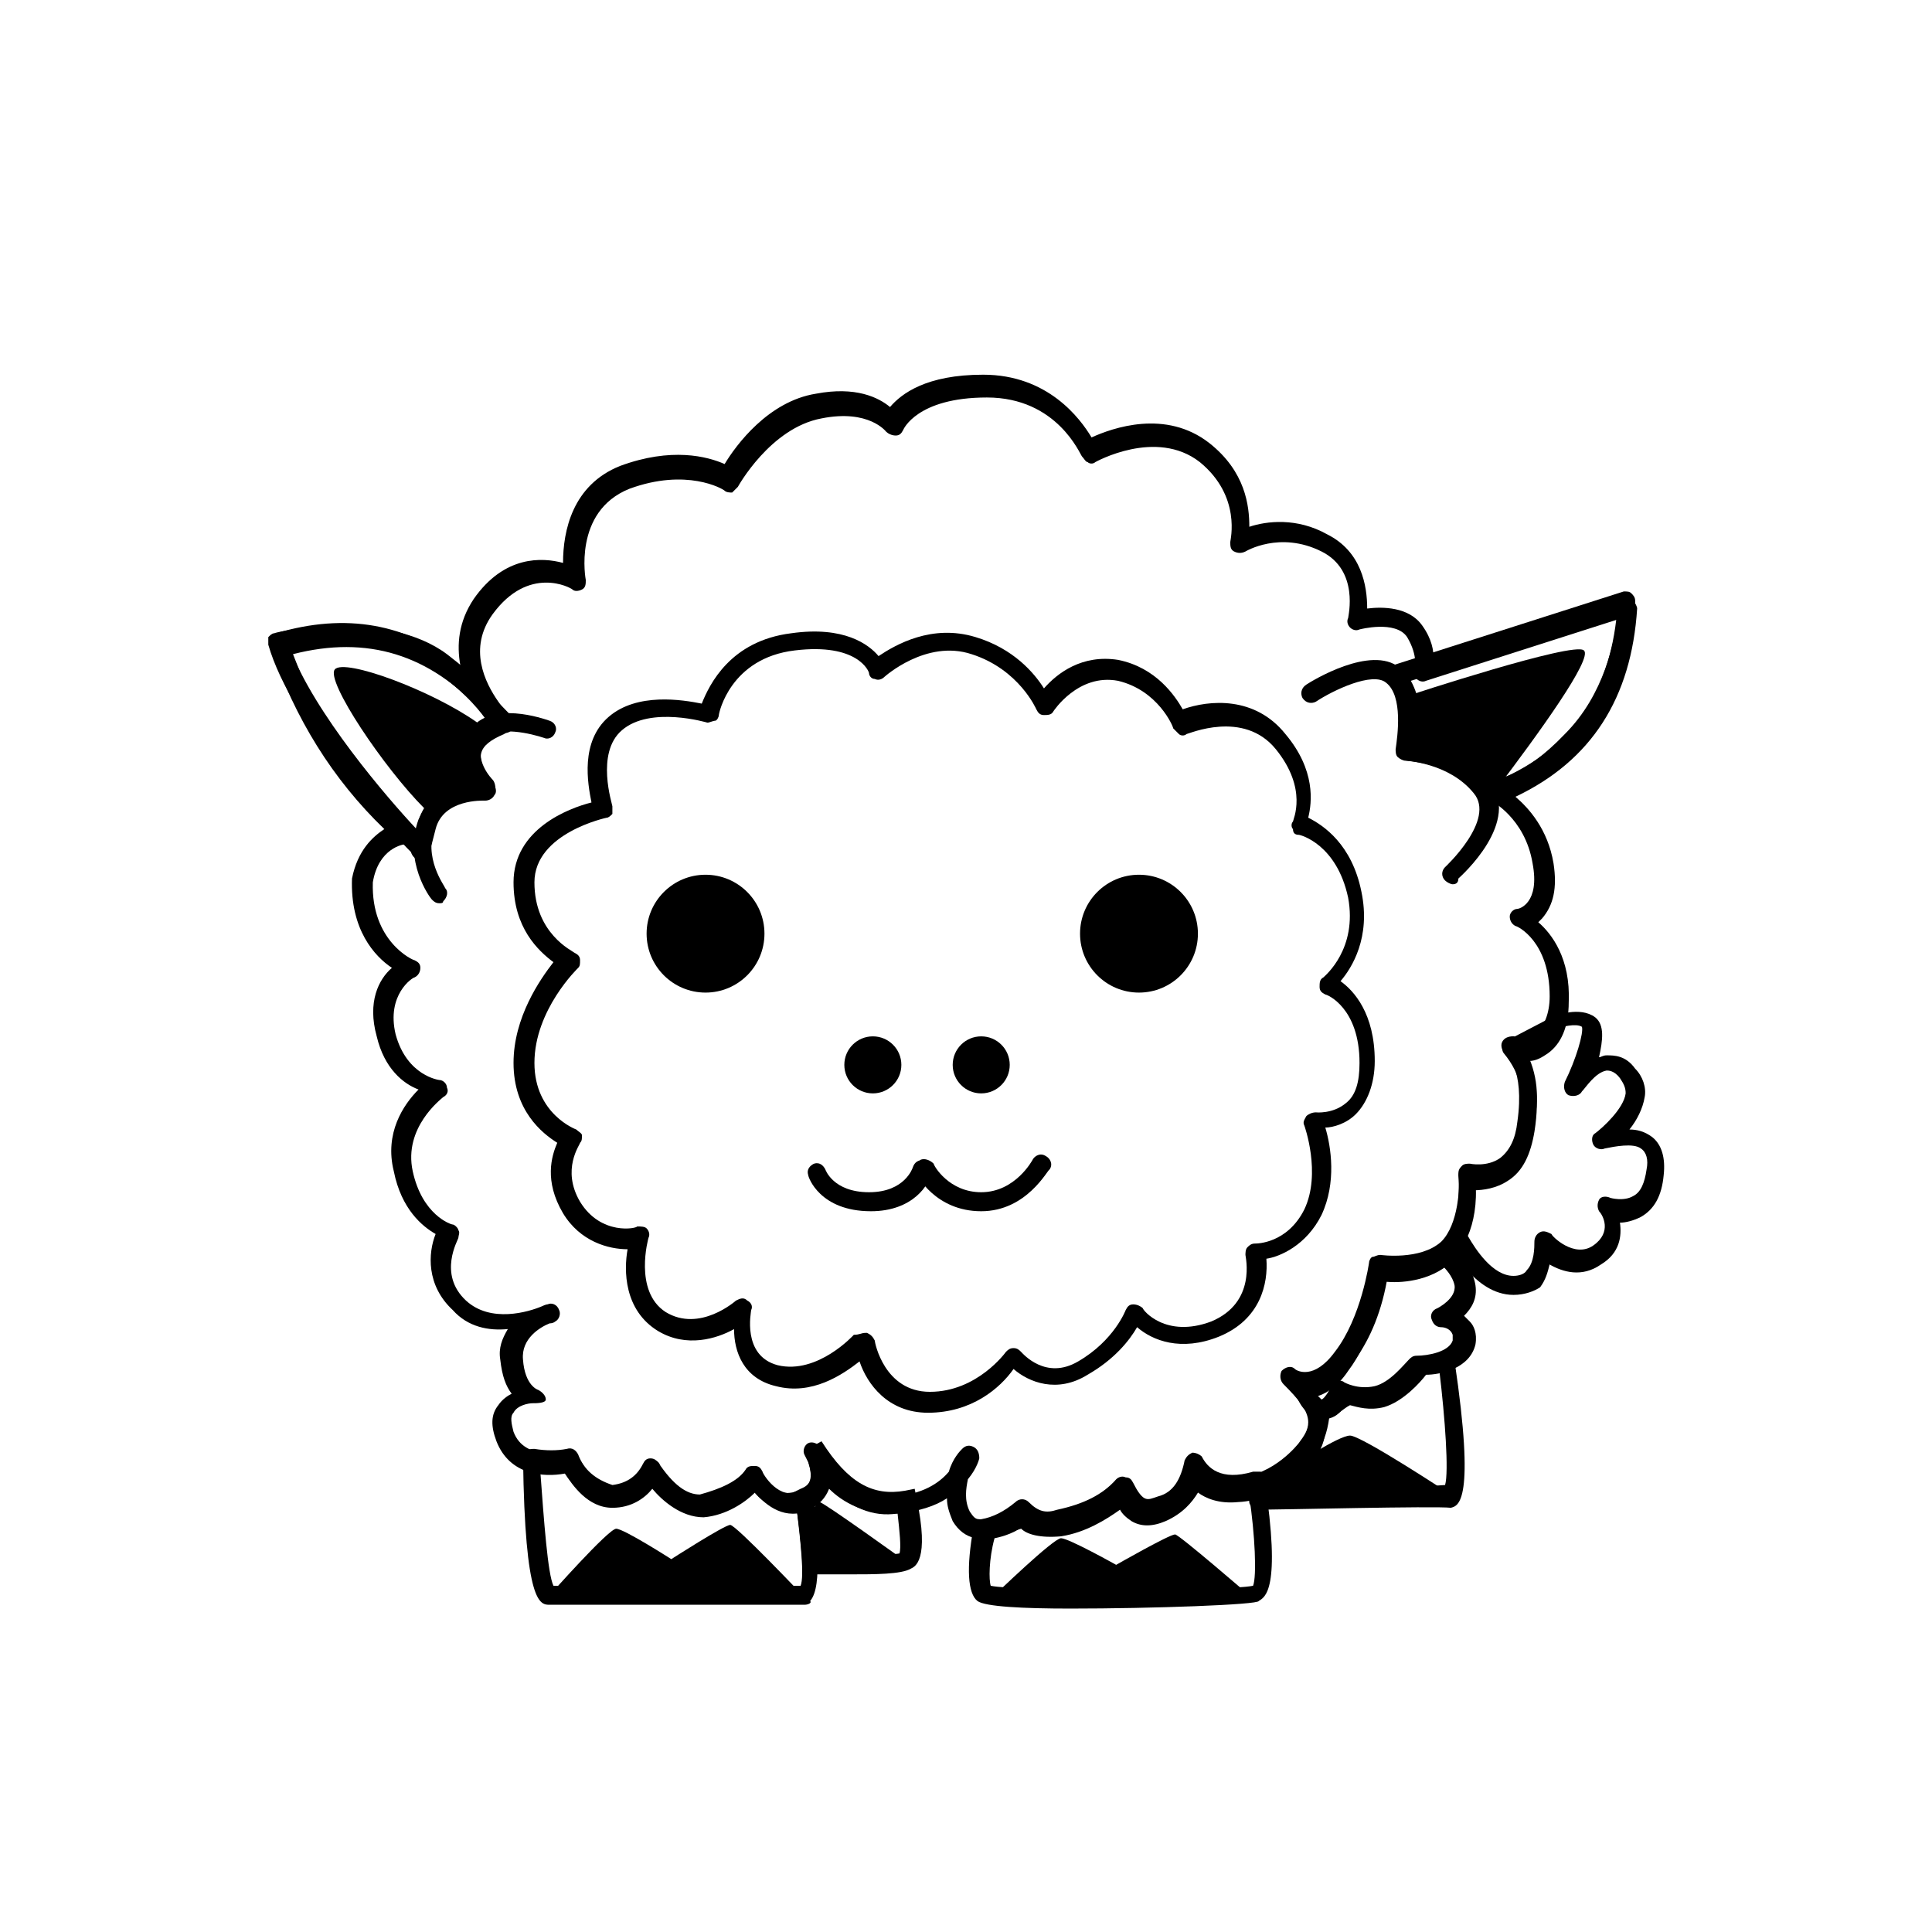
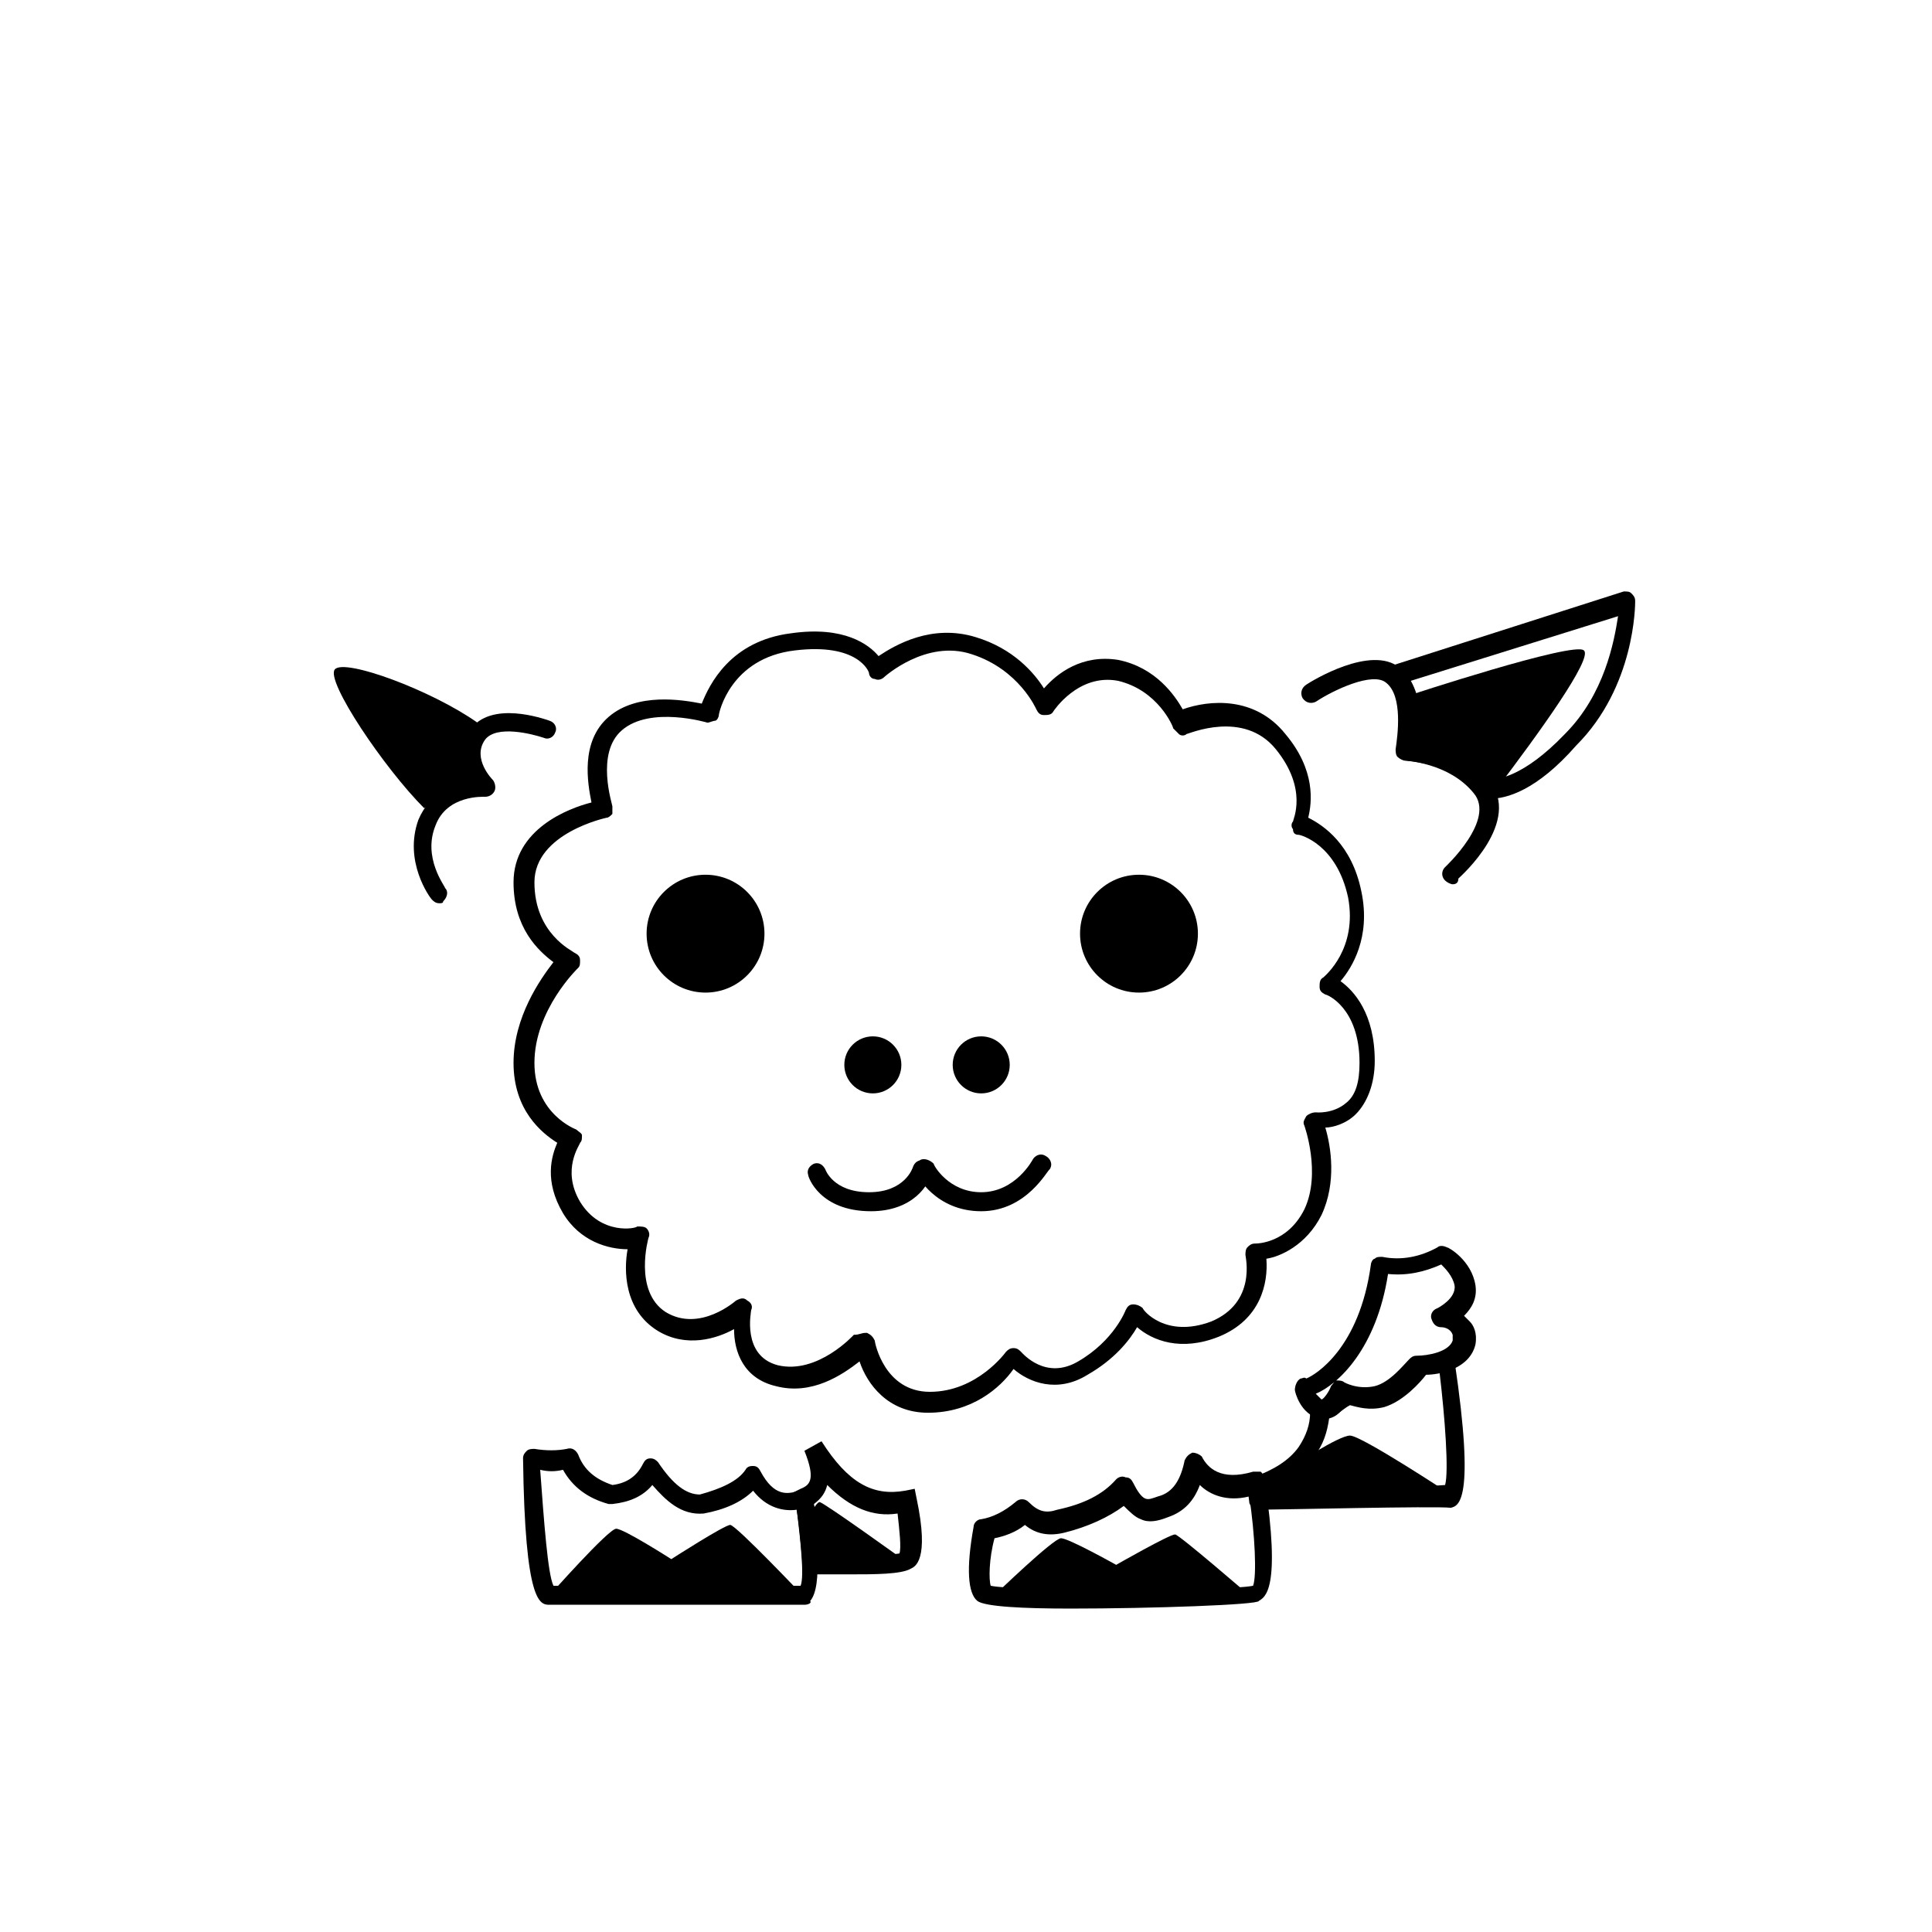
<svg xmlns="http://www.w3.org/2000/svg" fill="#000000" width="800px" height="800px" version="1.1" viewBox="144 144 512 512">
  <g>
-     <path d="m404.53 551.64h-2.016c-2.519-0.504-4.535-2.016-6.047-4.535-1.004-2.516-1.508-4.027-1.508-6.043-3.023 2.016-7.559 3.527-13.098 4.031-8.566 0.504-14.609-3.023-18.137-6.551-1.008 2.519-2.519 4.031-5.039 5.543-6.551 3.023-11.586-1.008-14.609-4.535-2.519 2.519-7.559 6.047-13.602 6.551-6.047 0-11.082-4.535-13.602-7.559-2.016 2.519-5.543 5.039-10.578 5.039-6.551 0-10.578-6.047-12.594-9.07-5.543 1.008-14.609 0.504-18.137-8.566-1.512-4.031-1.512-7.055 0.504-9.574 1.008-1.512 2.519-2.519 3.527-3.023-1.512-2.016-2.519-4.535-3.023-9.07-0.504-3.023 0.504-5.543 2.016-8.062-5.039 0.504-10.578-0.504-14.609-5.039-7.055-6.551-6.551-15.113-4.535-20.152-3.527-2.016-9.07-6.551-11.082-16.625-2.519-10.078 2.519-17.633 6.551-21.664-4.031-1.512-9.07-5.543-11.082-14.105-2.519-9.07 0.504-15.113 4.031-18.137-4.535-3.023-11.082-10.078-10.578-23.68 1.512-7.559 5.543-11.082 8.566-13.098-13.602-13.098-23.68-29.223-30.23-48.367v-2.016c0.504-0.504 1.008-1.008 1.512-1.512 18.641-5.543 34.762-2.519 48.871 8.566-1.008-5.543-0.504-11.586 3.527-17.633 8.062-11.586 18.137-11.082 23.68-9.574 0-8.566 2.519-20.656 15.113-25.695 13.602-5.039 23.176-2.519 27.711-0.504 3.023-5.039 11.586-16.625 24.184-18.641 10.578-2.016 16.625 1.008 19.648 3.527 3.023-3.527 9.574-8.566 24.688-8.566 17.129 0 25.695 11.586 28.719 16.625 5.543-2.519 19.648-7.559 31.234 1.512 9.574 7.559 10.578 16.625 10.578 22.168 4.535-1.512 12.594-2.519 20.656 2.016 9.07 4.535 10.578 13.602 10.578 19.648 4.031-0.504 11.082-0.504 14.609 4.535 2.519 3.527 3.023 6.551 3.023 9.07l50.383-16.121c1.008 0 1.512 0 2.519 0.504 0.504 0.504 1.008 1.512 1.008 2.016-1.512 23.68-12.09 40.305-32.242 49.879 3.527 3.023 8.566 8.566 10.078 17.633 1.008 6.551 0 11.082-3.023 14.609l-1.008 1.008c3.527 3.023 8.566 9.574 8.062 21.16 0 6.551-2.016 11.082-5.543 13.602-1.512 1.008-3.023 2.016-5.039 2.016 1.512 3.527 3.023 9.07 1.512 18.641-1.008 6.047-3.023 10.578-7.055 13.098-3.023 2.016-6.551 2.519-9.07 2.519 0 4.535-1.008 14.105-6.047 19.145-5.543 5.039-13.602 5.543-17.633 5.039-1.008 5.039-3.527 15.617-9.574 23.68-3.023 4.535-6.551 6.551-9.574 7.055 2.016 3.023 3.023 5.543 3.527 8.062 0 3.023-1.008 6.047-3.527 9.07 0 0.504-8.062 10.078-19.648 10.578-5.039 0.504-8.566-1.008-10.578-2.519-1.512 2.519-4.031 5.543-8.566 7.559-3.527 1.512-6.551 1.512-9.07 0-1.512-1.008-2.519-2.016-3.023-3.023-3.527 2.519-9.07 6.047-15.617 7.055-5.543 0.504-9.07-0.504-10.578-2.016-2.031 0.504-6.566 2.519-10.094 2.519zm-4.027-15.617c-0.504 2.519-1.008 5.543 0.504 8.566 1.008 1.512 1.512 2.016 2.519 2.016 3.023 0.504 8.566-3.023 10.078-4.031 0.504-0.504 1.512-0.504 2.519-0.504 1.008 0.504 1.512 1.008 1.512 2.016 0 0.504 2.016 1.512 7.055 1.008 8.062-1.008 15.617-7.559 15.617-8.062 0.504-0.504 1.512-1.008 2.519-0.504s1.512 1.008 1.512 2.016c0 0 0.504 2.016 2.016 3.023 1.008 0.504 2.519 0.504 4.535-0.504 7.055-2.519 7.055-8.566 7.055-8.566 0-1.512 1.008-2.519 2.519-2.519 1.512 0 2.519 1.008 2.519 2.016 0 0.504 1.008 4.031 9.07 3.527 9.574-0.504 16.121-9.07 16.121-9.07 1.512-2.016 2.519-3.527 2.519-5.543 0-3.023-2.519-6.047-6.551-10.078-1.008-1.008-1.008-2.519-0.504-3.527 1.008-1.008 2.519-1.512 3.527-0.504 0.504 0.504 5.039 3.023 10.578-4.535 7.055-9.07 9.07-23.68 9.07-23.68 0-0.504 0.504-1.512 1.008-1.512 0.504 0 1.008-0.504 2.016-0.504 0 0 10.578 1.512 16.121-3.527 4.535-4.535 5.039-14.609 4.535-18.137 0-1.008 0.504-1.512 1.008-2.016s1.512-0.504 2.016-0.504c0 0 4.535 1.008 8.062-1.512 2.519-2.016 4.031-5.039 4.535-9.574 2.016-14.105-3.023-18.137-3.023-18.137-1.008-0.504-1.512-2.016-1.008-3.023 0.504-1.008 1.512-1.512 3.023-1.512 0 0 3.527 1.008 6.047-1.008 2.016-1.512 3.527-5.039 3.527-9.574 0-14.609-8.566-18.641-9.07-18.641-1.008-0.504-1.512-1.512-1.512-2.519 0-1.008 1.008-2.016 2.016-2.016 0.504 0 6.047-1.512 4.031-12.09-2.016-12.09-11.082-16.625-11.082-16.625-1.008-0.504-1.512-1.512-1.512-2.519 0-1.008 0.504-2.016 1.512-2.016 20.152-8.062 30.73-22.168 33.25-43.328l-50.383 16.121c-1.008 0.504-2.016 0-2.519-0.504-0.504-0.504-1.008-1.512-0.504-2.519 0 0 1.008-3.527-2.016-8.566-3.023-4.535-12.594-2.016-12.594-2.016-1.008 0.504-2.016 0-2.519-0.504-0.504-0.504-1.008-1.512-0.504-2.519 0-0.504 3.023-12.594-7.055-17.633-11.082-5.543-20.152 0-20.152 0-1.008 0.504-2.016 0.504-3.023 0s-1.008-1.512-1.008-2.519c0-0.504 3.023-12.09-8.062-21.16-11.586-9.07-27.711 0-27.711 0-0.504 0.504-1.512 0.504-2.016 0-0.504 0-1.008-1.008-1.512-1.512-0.504-0.504-6.551-15.617-25.191-15.617s-22.168 8.566-22.168 8.566c-0.504 1.008-1.008 1.512-2.016 1.512-1.008 0-2.016-0.504-2.519-1.008 0 0-4.535-6.047-17.129-3.527-13.602 2.519-22.168 18.137-22.168 18.137-0.504 0.504-1.008 1.008-1.512 1.512-0.504 0-1.512 0-2.016-0.504-0.504-0.504-10.078-6.047-25.191-0.504-15.113 6.047-11.586 24.184-11.586 24.184 0 1.008 0 2.016-1.008 2.519-1.008 0.504-2.016 0.504-2.519 0-0.504-0.504-11.586-6.551-21.16 6.551-6.551 9.07-2.016 18.137 1.512 23.176 1.008 1.512 2.519 2.519 3.527 4.031 1.008 1.008 0.504 2.519 0 3.527-1.008 1.008-2.519 1.008-3.527 0-1.008-1.008-2.519-2.519-4.031-4.535-14.105-15.617-30.73-20.656-50.383-15.617 7.055 18.641 17.129 34.258 31.234 46.352 0.504 0.504 1.008 1.512 0.504 2.519s-1.008 1.512-2.016 1.512c-0.504 0-7.055 1.008-8.566 10.078-0.504 15.617 10.578 20.656 11.082 20.656 1.008 0.504 1.512 1.008 1.512 2.016 0 1.008-0.504 2.016-1.512 2.519-0.504 0-7.559 4.535-5.039 15.113 3.023 11.082 11.586 12.09 11.586 12.09 1.008 0 2.016 1.008 2.016 2.016 0.504 1.008 0 2.016-1.008 2.519-0.504 0.504-10.578 8.062-8.062 19.648 2.519 11.586 10.078 14.105 10.578 14.105 0.504 0 1.512 1.008 1.512 1.512 0.504 0.504 0 1.512 0 2.016s-5.543 9.574 2.016 16.625c6.551 6.047 16.625 3.023 20.152 1.512 1.008-0.504 1.512-0.504 1.512-0.504 1.008-0.504 2.519 0 3.023 1.512 0.504 1.008 0 2.519-1.008 3.023 0 0-0.504 0.504-1.512 0.504-2.519 1.008-7.559 4.031-7.055 9.574 0.504 7.055 4.031 8.062 4.031 8.062 1.008 0.504 2.016 1.512 2.016 2.519 0.008 1.012-2.512 1.012-3.519 1.012-1.008 0-4.031 0.504-5.039 2.519-1.008 1.008-0.504 3.023 0 5.039 3.023 8.062 13.602 5.039 14.105 5.039 1.008-0.504 2.519 0.504 3.023 1.512 1.008 2.016 4.535 8.062 9.07 8.062 5.543 0 8.566-5.543 8.566-5.543 0.504-1.008 1.512-1.512 2.016-1.512 1.008 0 2.016 0.504 2.016 1.512 0 0 5.039 8.566 11.082 8.062 6.551 0 11.586-7.055 12.09-7.055 0.504-0.504 1.512-1.008 2.016-1.008 1.008 0 1.512 0.504 2.016 1.512 0 0.504 4.535 8.062 10.078 5.039 1.512-0.504 2.016-1.512 2.519-2.519 0.504-1.512 0-3.527-0.504-5.039-0.504-1.008-1.008-2.016-1.008-2.016-0.504-1.008 0-2.519 1.008-3.023 1.008-0.504 2.519 0 3.023 1.008 0 0 0.504 1.008 1.008 2.519 2.016 3.527 8.062 11.082 18.641 10.578 7.559-0.504 12.09-3.527 14.609-6.551 1.008-3.527 3.023-5.543 3.527-6.047 1.008-1.008 2.016-1.008 3.023-0.504 1.008 0.504 1.512 1.512 1.512 3.023-0.004 0-0.508 2.519-3.023 5.543z" />
    <path d="m528.97 378.34c-0.504 0-1.512-0.504-2.016-1.008-1.008-1.008-1.008-2.519 0-3.527 0 0 13.602-12.594 7.559-19.648-6.551-8.062-18.137-8.566-18.137-8.566-0.504 0-1.512-0.504-2.016-1.008-0.504-0.504-0.504-1.512-0.504-2.016 0.504-3.527 2.016-14.105-2.519-17.633-3.527-3.023-14.105 2.016-18.641 5.039-1.008 0.504-2.519 0.504-3.527-1.008-0.504-1.008-0.504-2.519 1.008-3.527 1.512-1.008 17.129-10.578 24.688-4.535 5.543 4.535 5.039 14.609 4.535 19.648 4.535 0.504 13.098 3.023 19.145 10.078 9.07 11.082-7.559 25.695-8.062 26.199 0 1.008-0.504 1.512-1.512 1.512z" />
    <path d="m539.05 355.66c-1.512 0-2.519 0-2.519-0.504-0.504 0-1.008-0.504-1.008-1.008-4.031-5.039-10.078-7.559-18.641-8.566-0.504 0-1.512-0.504-2.016-1.008-0.504-0.504-0.504-1.512-0.504-2.016 1.512-8.062 1.008-14.105-2.519-18.137-0.504-0.504-0.504-1.512-0.504-2.519s1.008-1.512 1.512-1.512l61.465-19.648c1.008 0 1.512 0 2.016 0.504 0.504 0.504 1.008 1.008 1.008 2.016s0 22.672-15.617 38.289c-10.582 12.094-18.641 14.109-22.672 14.109zm-0.504-5.039c2.016 0 9.07-0.504 20.152-12.09 10.578-10.578 13.098-24.688 14.105-31.234l-54.914 17.125c2.519 4.535 3.023 10.078 2.016 16.625 8.059 1.512 14.105 4.535 18.641 9.574z" />
    <path d="m260.44 383.37c-1.008 0-1.512-0.504-2.016-1.008-0.504-0.504-7.559-10.078-3.527-21.16 3.023-7.055 9.07-9.574 13.602-10.578-2.016-3.527-3.023-8.566 0-13.098 5.543-8.062 19.648-3.023 21.16-2.519 1.512 0.504 2.016 2.016 1.512 3.023-0.504 1.512-2.016 2.016-3.023 1.512-3.023-1.008-12.594-3.527-15.617 0.504-3.527 5.039 2.016 10.578 2.016 10.578 0.504 0.504 1.008 2.016 0.504 3.023-0.504 1.008-1.512 1.512-2.519 1.512-0.504 0-10.078-0.504-13.098 7.559-3.527 8.566 2.519 16.121 2.519 16.625 1.008 1.008 0.504 2.519-0.504 3.527 0 0.5-0.504 0.5-1.008 0.5z" />
-     <path d="m255.91 371.79h-1.008c-0.504 0-1.512-0.504-2.016-2.016-5.039-5.039-31.738-33.754-37.785-54.914v-2.016c0.504-0.504 1.008-1.008 1.512-1.008 1.008-0.504 29.727-6.551 45.848 5.543 15.113 11.586 16.625 17.633 16.625 18.641s-0.504 2.016-1.512 2.519c-3.527 1.512-5.543 3.023-6.047 5.039s0.504 4.535 3.527 8.566c0.504 1.008 0.504 2.016 0 2.519-0.504 1.008-1.512 1.512-2.519 1.512-0.504 0-11.082-0.504-13.098 7.559-1.512 6.039-2.016 8.055-3.527 8.055zm-35.27-56.426c6.551 17.633 26.199 40.305 33.754 48.367 0-0.504 0.504-1.512 0.504-2.016 2.016-7.559 9.07-10.078 13.602-10.578-1.512-2.519-2.519-6.047-2.016-9.07 1.008-3.023 3.023-5.039 6.551-7.055-1.512-2.016-4.535-6.551-14.105-13.602-11.082-9.574-30.73-7.055-38.289-6.047z" />
    <path d="m389.92 518.39c-10.578 0-16.121-7.559-18.137-13.602-4.535 3.527-12.594 9.07-22.168 6.551-8.566-2.016-11.082-9.07-11.082-15.113-4.535 2.519-12.594 5.039-20.152 0.504-9.07-5.547-9.07-16.125-8.062-21.668-5.039 0-12.594-2.016-17.129-9.574-5.039-8.566-3.023-15.113-1.512-18.641-4.031-2.519-11.586-8.566-11.586-21.16 0-12.09 7.055-22.168 10.578-26.703-4.031-3.023-10.578-9.07-10.578-21.16 0-14.105 14.609-19.648 20.656-21.16-1.008-5.039-3.023-16.121 4.535-22.672 7.559-6.551 19.648-4.535 24.688-3.527 2.016-5.039 7.559-16.625 23.68-18.641 14.105-2.016 20.656 3.023 23.176 6.047 4.535-3.023 14.105-8.566 25.695-5.039 10.078 3.023 15.617 9.574 18.137 13.602 3.527-4.031 10.078-9.07 19.648-7.559 10.078 2.016 15.113 9.574 17.129 13.098 7.055-2.519 19.145-3.527 27.207 6.551 8.062 9.574 7.055 18.137 6.047 22.168 4.031 2.016 11.586 7.055 14.105 19.648 2.519 12.09-2.519 20.152-5.543 23.68 3.527 2.519 9.07 8.566 9.07 21.16 0 6.047-2.016 11.082-5.039 14.105-2.519 2.519-6.047 3.527-8.062 3.527 1.512 5.039 3.023 14.609-1.008 23.176-4.031 8.062-11.082 11.082-14.609 11.586 0.504 6.551-1.512 16.121-12.594 20.656-10.078 4.031-17.633 1.008-21.664-2.519-2.016 3.527-6.047 8.566-13.098 12.594-8.062 5.039-15.617 2.016-19.648-1.512-3.535 5.047-11.09 11.598-22.68 11.598zm-16.625-21.16h0.504c1.008 0.504 1.512 1.008 2.016 2.016 0 0.504 2.519 13.602 14.609 13.602 12.594 0 20.152-10.578 20.152-10.578 0.504-0.504 1.008-1.008 2.016-1.008s1.512 0.504 2.016 1.008c0.504 0.504 6.551 7.559 15.113 2.519 9.574-5.543 12.594-13.602 12.594-13.602 0.504-1.008 1.008-1.512 2.016-1.512 1.008 0 2.016 0.504 2.519 1.008 0 0.504 6.047 8.062 18.137 3.527 12.09-5.039 9.07-17.129 9.07-17.633 0-0.504 0-1.512 0.504-2.016s1.008-1.008 2.016-1.008c0.504 0 8.566 0 13.098-9.07 4.535-9.574 0-22.168 0-22.168-0.504-1.008 0-1.512 0.504-2.519 0.504-0.504 1.512-1.008 2.519-1.008 0 0 4.535 0.504 8.062-2.519 2.519-2.016 3.527-5.543 3.527-10.578 0-14.609-8.566-18.137-9.07-18.137-1.008-0.504-1.512-1.008-1.512-2.016 0-1.008 0-2.016 1.008-2.519 0.504-0.504 9.07-7.559 6.551-21.16-3.023-14.105-12.594-16.625-13.098-16.625-1.008 0-1.512-0.504-1.512-1.512-0.504-0.504-0.504-1.512 0-2.016 0-0.504 4.031-8.566-4.535-19.145s-23.176-4.031-23.68-4.031c-0.504 0.504-1.512 0.504-2.016 0-0.504-0.504-1.008-1.008-1.512-1.512 0-0.504-4.031-10.078-14.609-12.594-10.578-2.016-17.129 8.062-17.129 8.062-0.504 1.008-1.512 1.008-2.519 1.008s-1.512-0.504-2.016-1.512c0 0-4.535-10.578-17.129-14.609-12.09-4.031-23.176 6.047-23.176 6.047-0.504 0.504-1.512 1.008-2.519 0.504-1.008 0-1.512-1.008-1.512-1.512 0-0.504-3.023-8.062-19.648-6.047-17.129 2.016-20.152 16.625-20.152 17.129s-0.504 1.512-1.008 1.512-1.512 0.504-2.016 0.504c0 0-15.113-4.535-22.672 2.016-7.055 6.047-2.519 19.648-2.519 20.152v2.016c-0.504 0.504-1.008 1.008-1.512 1.008 0 0-19.145 4.031-19.145 17.129 0 13.602 10.078 18.137 10.578 18.641 1.008 0.504 1.512 1.008 1.512 2.016 0 1.008 0 1.512-0.504 2.016 0 0-11.586 11.082-11.586 25.191 0 13.602 11.082 17.633 11.082 17.633 0.504 0.504 1.512 1.008 1.512 1.512 0 1.008 0 1.512-0.504 2.016 0 0.504-5.039 7.055 0 15.617 5.543 9.07 15.113 7.055 15.113 6.551 1.008 0 2.016 0 2.519 0.504 0.504 0.504 1.008 1.512 0.504 2.519 0 0-4.031 14.105 4.535 19.648 9.07 5.543 18.641-3.023 18.641-3.023 1.008-0.504 2.016-1.008 3.023 0 1.008 0.504 1.512 1.512 1.008 2.519 0 0.504-2.519 12.09 7.055 14.609 10.578 2.519 20.152-8.062 20.152-8.062 1.512-0.004 2.016-0.508 3.023-0.508z" />
    <path d="m256.41 358.18c-10.578-10.578-26.199-33.754-23.68-36.777s25.695 5.543 37.785 14.105c-1.512 6.551-1.512 12.594 3.023 17.129-6.047 0.504-11.59 2.016-17.129 5.543z" />
    <path d="m563.74 316.37c-2.519-2.519-46.855 12.09-46.855 12.09 1.512 4.535 1.008 9.574 0 15.113 9.07 1.008 16.625 4.535 23.68 9.574 11.082-14.609 25.691-34.762 23.176-36.777z" />
-     <path d="m545.09 487.16c-10.578 0-17.129-13.602-17.129-14.105-0.504-0.504-0.504-1.512 0-2.016 2.016-4.031 3.023-9.07 2.519-15.617 0-0.504 0.504-1.512 1.008-2.016 0.504-0.504 1.008-0.504 2.016-0.504 8.062 1.008 12.09-2.519 13.098-11.082 1.512-7.559 0.504-13.098-4.031-18.641-0.504-0.504-0.504-1.512-0.504-2.016s0.504-1.512 1.512-1.512l11.586-6.047c1.008-0.504 7.559-3.023 11.586 0 2.519 2.016 2.016 6.047 1.008 10.578 0.504 0 1.008-0.504 2.016-0.504 2.016 0 5.039 0 7.559 3.527 2.016 2.016 3.023 5.039 2.519 7.559-0.504 3.023-2.016 6.047-4.031 8.566 2.016 0 4.031 0.504 6.047 2.016 2.519 2.016 3.527 5.543 3.023 10.078-0.504 5.543-2.519 9.07-6.047 11.082-2.016 1.008-4.031 1.512-5.543 1.512 0.504 3.527 0 8.062-5.039 11.082-5.039 3.527-10.078 2.016-13.602 0-0.504 2.016-1.008 4.031-2.519 6.047-1.508 1.004-4.027 2.012-7.051 2.012zm-12.09-15.617c2.016 3.527 6.551 10.578 12.09 10.578 1.512 0 3.023-0.504 3.527-1.512 2.016-2.016 2.016-6.047 2.016-7.559 0-1.008 0.504-2.016 1.512-2.519 1.008-0.504 2.016 0 3.023 0.504 0 0.504 6.047 6.551 11.082 3.023 5.039-3.527 2.519-8.062 1.512-9.07-0.504-1.008-0.504-2.016 0-3.023 0.504-1.008 2.016-1.008 3.023-0.504 0 0 3.527 1.008 6.047-0.504 2.016-1.008 3.023-3.527 3.527-7.055 0.504-2.519 0-4.535-1.512-5.543-2.016-1.512-7.055-0.504-9.574 0-1.008 0.504-2.519 0-3.023-1.008-0.504-1.008-0.504-2.519 0.504-3.023 2.016-1.512 7.559-6.551 8.062-10.578 0-1.512-0.504-2.519-1.512-4.031-1.512-2.016-3.023-2.016-3.527-2.016-3.023 0.504-5.543 4.535-6.551 5.543-0.504 1.008-2.016 1.512-3.527 1.008-1.008-0.504-1.512-2.016-1.008-3.527 3.023-6.047 5.039-13.098 4.535-14.609-1.512-1.008-5.543 0-6.551 0.504l-9.07 4.535c3.527 6.047 4.535 12.594 3.023 20.152-1.512 10.078-7.055 15.617-15.617 15.617 0.508 6.055-0.5 11.09-2.012 14.617z" />
    <path d="m346.59 391.43c0 8.625-6.992 15.617-15.617 15.617s-15.617-6.992-15.617-15.617 6.992-15.617 15.617-15.617 15.617 6.992 15.617 15.617" />
    <path d="m461.46 391.43c0 8.625-6.992 15.617-15.621 15.617-8.625 0-15.617-6.992-15.617-15.617s6.992-15.617 15.617-15.617c8.629 0 15.621 6.992 15.621 15.617" />
    <path d="m382.87 426.2c0 4.176-3.383 7.559-7.555 7.559-4.176 0-7.559-3.383-7.559-7.559 0-4.172 3.383-7.555 7.559-7.555 4.172 0 7.555 3.383 7.555 7.555" />
    <path d="m411.59 426.2c0 4.176-3.383 7.559-7.559 7.559-4.172 0-7.555-3.383-7.555-7.559 0-4.172 3.383-7.555 7.555-7.555 4.176 0 7.559 3.383 7.559 7.555" />
    <path d="m357.18 569.28h-67.512c-2.519 0-6.551 0-7.055-38.793 0-1.008 0.504-1.512 1.008-2.016 0.504-0.504 1.512-0.504 2.016-0.504 3.023 0.504 6.047 0.504 8.566 0 1.512-0.504 2.519 0.504 3.023 1.512 1.512 4.031 4.535 6.551 9.07 8.062 4.031-0.504 6.551-2.519 8.062-5.543 0.504-1.008 1.008-1.512 2.016-1.512 1.008 0 1.512 0.504 2.016 1.008 4.031 6.047 7.559 8.566 11.082 8.566 5.543-1.512 10.078-3.527 12.09-6.551 0.504-1.008 1.512-1.008 2.016-1.008 1.008 0 1.512 0.504 2.016 1.512 3.527 6.551 7.055 6.047 10.078 5.039 0.504 0 1.512 0 2.016 0.504 0.504 0.504 1.008 1.008 1.008 1.512 1.512 8.566 3.527 23.176 0 27.207 0.5 0.5-0.508 1.004-1.516 1.004zm-66.504-5.035h65.496c1.008-2.519 0-11.586-1.008-20.152-3.527 0.504-8.062-0.504-11.586-5.039-3.023 3.023-7.559 5.039-13.098 6.047-6.047 0.504-10.078-3.527-13.602-7.559-2.519 3.023-6.047 4.535-10.578 5.039h-1.008c-5.543-1.512-9.574-4.535-12.09-9.07-2.016 0.504-4.031 0.504-6.047 0 1 13.602 2.008 27.711 3.519 30.734z" />
    <path d="m289.66 566.76s15.617-17.633 17.633-17.633 14.609 8.062 14.609 8.062 14.105-9.07 15.617-9.07c1.512 0 19.648 19.145 19.648 19.145h-67.508z" />
    <path d="m369.27 561.22h-10.078-2.519v-2.519c-0.504-6.551-1.008-12.09-2.016-17.129l-0.504-2.016 2.016-1.008c2.519-1.008 4.031-2.519 1.008-10.078l4.535-2.519c7.055 11.082 13.602 14.609 22.168 13.098l2.519-0.504 0.504 2.519c3.527 16.625-0.504 18.137-1.512 18.641-2.519 1.516-9.57 1.516-16.121 1.516zm-8.059-5.039c9.07 0 18.641 0 21.16-0.504 0.504-1.512 0-6.047-0.504-10.578-6.551 1.008-12.594-1.512-18.641-7.559-0.504 2.016-1.512 3.527-3.527 5.039 1.008 4.531 1.512 8.562 1.512 13.602z" />
    <path d="m383.88 557.69s-21.664-15.617-22.672-15.617-3.527 5.039-3.527 5.039l1.008 12.09 24.688-0.504" />
    <path d="m427.71 570.29c-12.594 0-22.672-0.504-24.688-2.016-2.519-2.016-3.023-8.566-1.008-19.648 0-1.008 1.008-2.016 2.016-2.016 3.023-0.504 6.047-2.016 9.07-4.535 1.008-1.008 2.519-1.008 3.527 0 2.519 2.519 4.535 3.023 7.559 2.016 7.055-1.512 12.09-4.031 15.617-8.062 0.504-0.504 1.512-1.008 2.519-0.504 1.008 0 1.512 0.504 2.016 1.512 1.008 2.016 2.016 3.527 3.023 4.031s2.016 0 3.527-0.504c4.031-1.008 6.047-4.535 7.055-9.574 0.504-1.008 1.008-1.512 2.016-2.016 1.008 0 2.016 0.504 2.519 1.008 1.512 3.023 5.039 6.551 13.602 4.031h2.016c0.504 0.504 1.008 1.008 1.008 2.016 4.535 29.727 0 31.234-1.512 32.242-0.004 1.012-28.219 2.019-49.883 2.019zm-21.16-6.043c7.055 1.512 61.969 1.512 69.527 0 1.008-2.519 0.504-13.602-1.008-23.68-6.047 1.512-10.578-0.504-13.098-3.023-1.512 4.031-4.031 7.055-8.566 8.566-2.519 1.008-5.039 1.512-7.055 0.504-1.512-0.504-3.023-2.016-4.535-3.527-4.031 3.023-9.574 5.543-15.617 7.055-4.031 1.008-7.559 0.504-10.578-2.016-2.519 2.016-5.543 3.023-8.062 3.527-1.512 5.539-1.512 11.082-1.008 12.594z" />
    <path d="m407.55 566.76s15.617-15.113 17.633-15.113 14.609 7.055 14.609 7.055 14.105-8.062 15.617-8.062c1.008 0 19.648 16.121 19.648 16.121z" />
    <path d="m494.71 519.91h-1.008c-5.039-1.008-6.551-7.055-6.551-7.559 0-1.008 0.504-2.519 1.512-3.023 0.504 0 1.008-0.504 1.512 0 2.519-1.008 14.105-8.062 17.129-30.23 0-0.504 0.504-1.512 1.008-1.512 0.504-0.504 1.008-0.504 2.016-0.504 5.039 1.008 10.078 0 14.609-2.519 0.504-0.504 1.512-0.504 2.519 0 0.504 0 6.551 3.527 7.559 10.078 0.504 3.527-1.008 6.047-3.023 8.062 0.504 0.504 1.008 1.008 1.512 1.512 1.008 1.008 2.016 3.023 1.512 6.047-1.512 6.551-9.574 8.062-13.098 8.062-1.512 2.016-6.047 7.055-11.082 8.566-4.031 1.008-7.055 0-9.07-0.504-2.016 1.004-4.031 3.523-7.055 3.523zm-2.016-6.551 1.512 1.512c0.504 0 2.016-2.016 2.519-3.527 0.504-0.504 1.008-1.512 1.512-1.512 0.504 0 1.512 0 2.016 0.504 0 0 3.527 2.016 8.062 1.008 4.031-1.008 7.559-5.543 9.07-7.055 0.504-0.504 1.008-1.008 2.016-1.008 3.023 0 8.566-1.008 9.574-4.031v-1.512c-0.512-1.508-2.023-2.012-3.031-2.012-1.008 0-2.016-0.504-2.519-2.016-0.504-1.008 0-2.519 1.512-3.023 0 0 5.039-2.519 4.535-6.047-0.504-2.519-2.519-4.535-3.527-5.543-4.535 2.016-9.07 3.023-14.105 2.519-3.023 19.652-13.098 29.223-19.145 31.742z" />
    <path d="m477.59 544.09c-1.008 0-2.519-1.008-2.519-2.016l-0.504-4.031c0-1.008 0.504-2.519 1.512-2.519 5.543-2.016 9.574-4.535 12.09-8.062 2.016-3.023 3.023-6.047 3.023-9.07 0-1.512 1.008-2.519 2.519-2.519 0.504 0 2.016 0 3.023-3.527 0-0.504 0.504-1.008 1.512-1.512 0.504-0.504 1.512-0.504 2.016 0 3.527 1.512 6.047 2.016 8.062 1.512 4.031-1.512 7.055-4.031 9.07-7.055 0.504-0.504 1.008-1.008 2.016-1.008 2.519 0 4.535-0.504 7.055-1.512 0.504-0.504 1.512-0.504 2.016 0 0.504 0.504 1.008 1.008 1.008 2.016 5.543 37.281 1.008 38.289-1.008 38.793-4.035-0.496-45.852 0.512-50.891 0.512zm18.641-24.184c-0.504 3.527-1.512 7.055-4.031 10.078-3.023 4.031-7.055 6.551-12.09 9.07 17.129-0.504 41.816-1.008 46.855-1.512 1.008-3.527 0-17.633-1.512-30.23-1.512 0.504-3.023 0.504-4.031 1.008-2.519 3.527-6.551 6.551-11.082 8.062-2.519 1.008-6.047 0.504-9.574-0.504-1.008 2.012-2.519 3.523-4.535 4.027z" />
    <path d="m528.47 540.06s-23.68-15.617-26.703-15.617-15.113 8.062-15.113 8.062l-9.574 5.039 0.504 4.535z" />
    <path d="m374.81 464.99c-13.602 0-16.625-9.07-16.625-9.574-0.504-1.512 0.504-2.519 1.512-3.023 1.512-0.504 2.519 0.504 3.023 1.512 0 0 2.016 6.047 11.586 6.047 9.574 0 11.586-6.551 11.586-6.551 0.504-1.512 1.512-2.016 3.023-2.016 1.512 0.504 2.016 1.512 2.016 3.023-0.504 3.531-5.039 10.582-16.121 10.582z" />
    <path d="m404.03 464.99c-12.09 0-17.129-9.574-17.129-10.078-0.504-1.008 0-2.519 1.008-3.527 1.008-0.504 2.519 0 3.527 1.008 0 0.504 4.031 7.559 12.594 7.559 9.07 0 13.602-8.566 13.602-8.566 0.504-1.008 2.016-2.016 3.527-1.008 1.008 0.504 2.016 2.016 1.008 3.527-0.5 0.004-6.043 11.086-18.137 11.086z" />
  </g>
</svg>